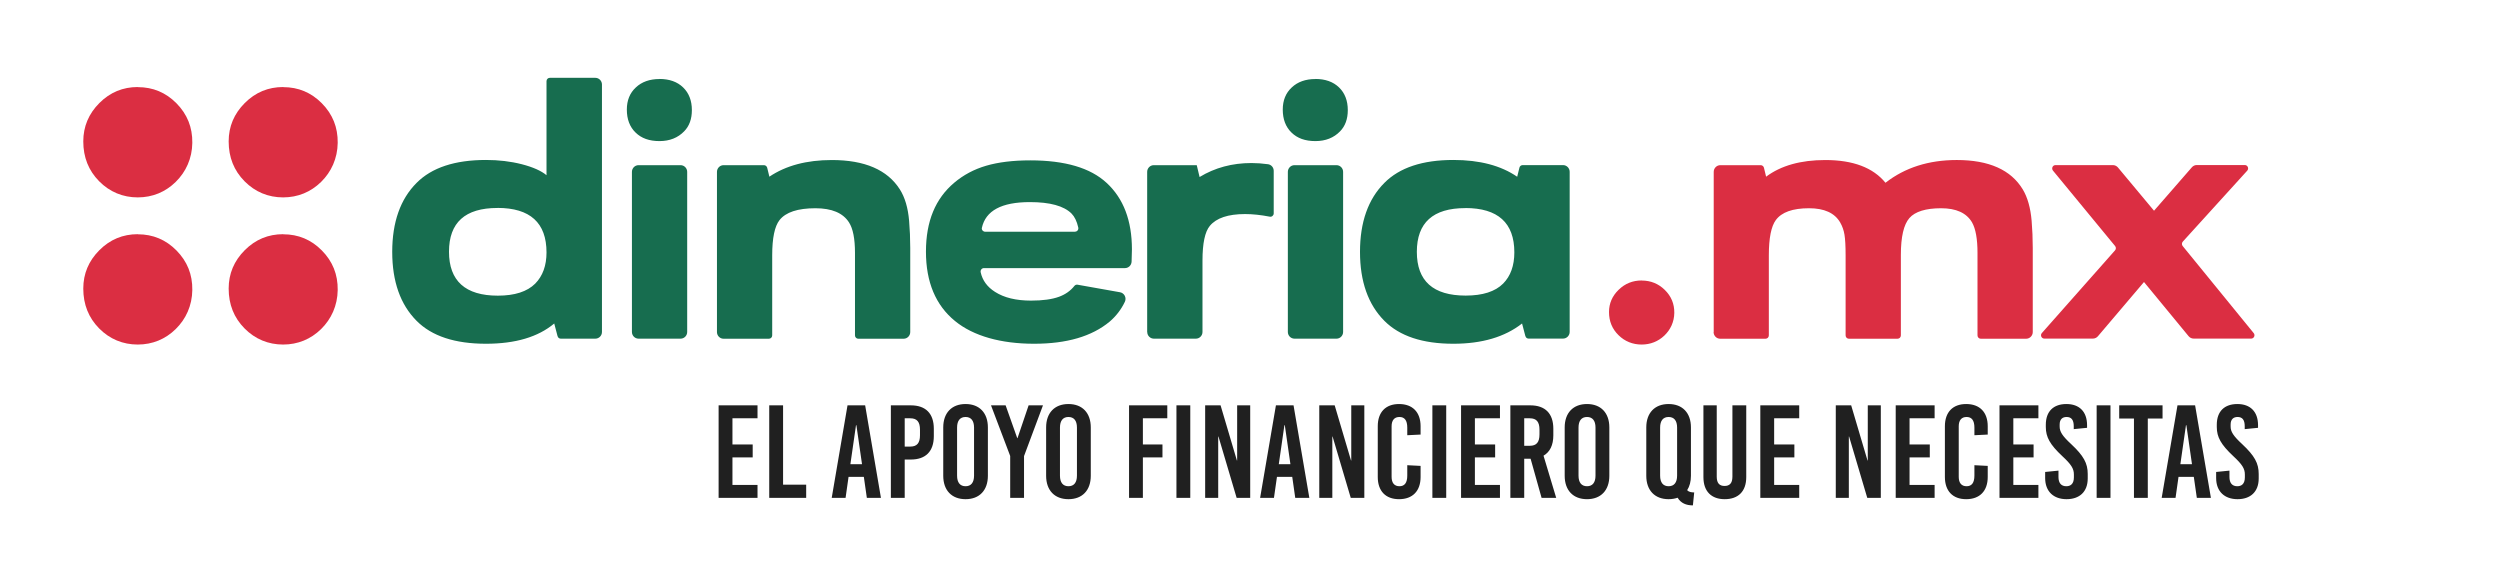
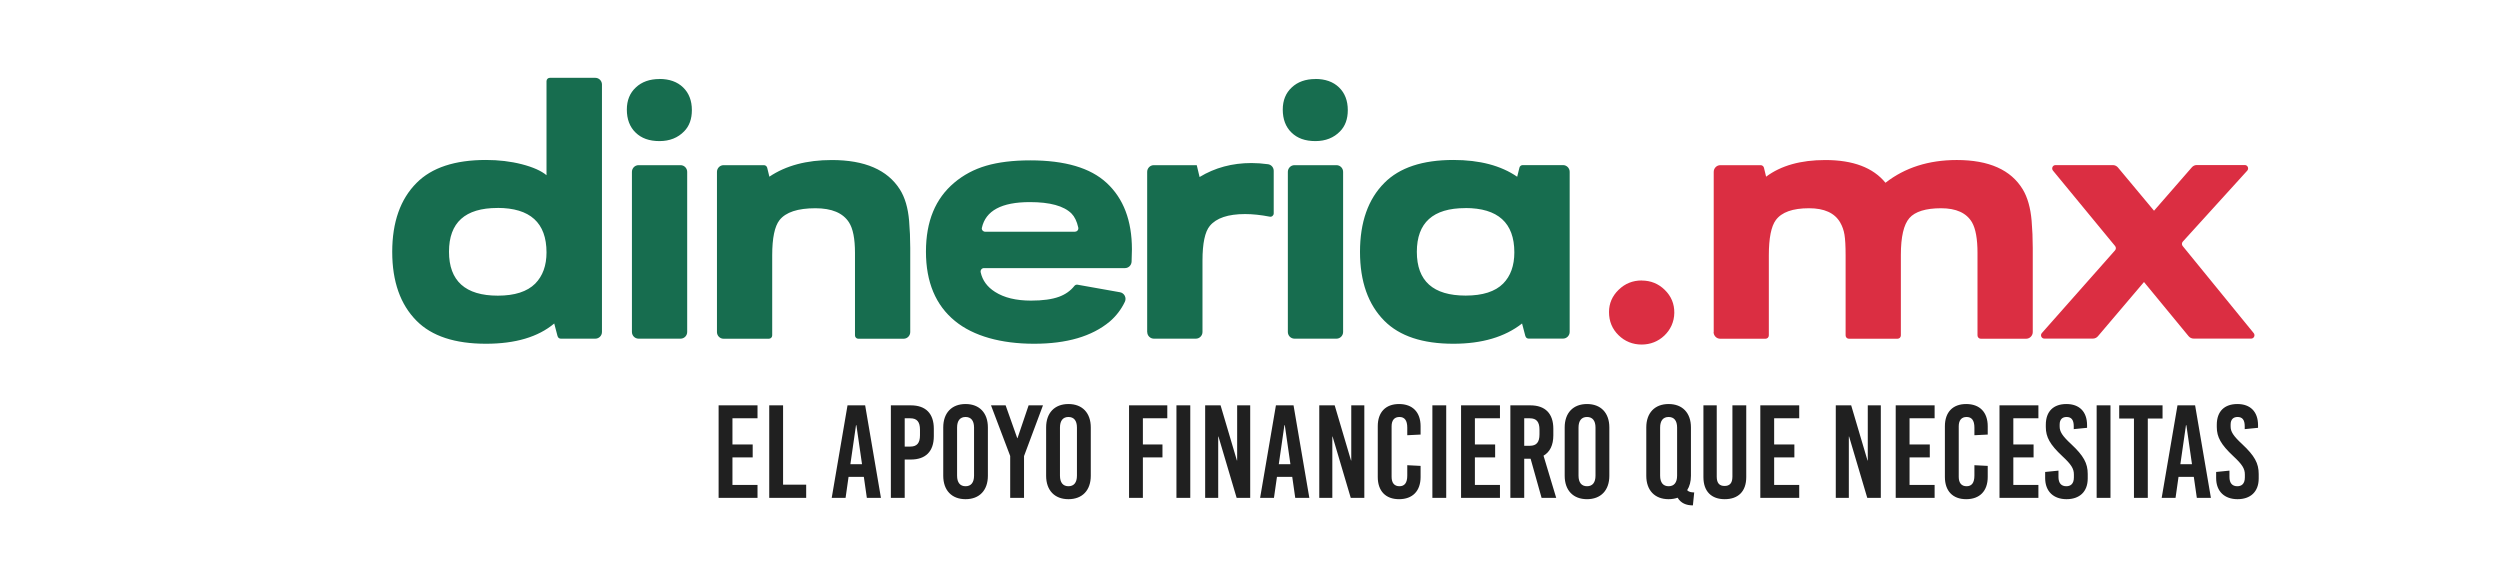
<svg xmlns="http://www.w3.org/2000/svg" width="144" height="33" viewBox="0 0 144 33" fill="none">
-   <path d="M7.94 5.019C8.81 5.019 9.553 5.331 10.163 5.948C10.785 6.579 11.09 7.335 11.077 8.231C11.065 9.127 10.709 9.903 10.118 10.481C9.528 11.058 8.785 11.37 7.934 11.37C7.083 11.37 6.321 11.058 5.711 10.441C5.102 9.824 4.797 9.06 4.797 8.145C4.797 7.289 5.108 6.552 5.724 5.935C6.34 5.318 7.077 5.013 7.94 5.013V5.019ZM7.94 13.495C8.81 13.495 9.553 13.807 10.163 14.425C10.785 15.055 11.09 15.811 11.077 16.707C11.065 17.603 10.709 18.379 10.118 18.957C9.528 19.534 8.785 19.846 7.934 19.846C7.083 19.846 6.321 19.534 5.711 18.917C5.102 18.3 4.797 17.537 4.797 16.621C4.797 15.765 5.108 15.028 5.724 14.411C6.34 13.794 7.077 13.489 7.94 13.489V13.495ZM16.315 5.019C17.185 5.019 17.927 5.331 18.537 5.948C19.16 6.579 19.464 7.335 19.452 8.231C19.439 9.127 19.083 9.903 18.493 10.481C17.902 11.058 17.159 11.37 16.308 11.37C15.457 11.37 14.695 11.058 14.086 10.441C13.476 9.824 13.171 9.06 13.171 8.145C13.171 7.289 13.482 6.552 14.098 5.935C14.714 5.318 15.451 5.013 16.315 5.013V5.019ZM16.315 13.495C17.185 13.495 17.927 13.807 18.537 14.425C19.16 15.055 19.464 15.811 19.452 16.707C19.439 17.603 19.083 18.379 18.493 18.957C17.902 19.534 17.159 19.846 16.308 19.846C15.457 19.846 14.695 19.534 14.086 18.917C13.476 18.3 13.171 17.537 13.171 16.621C13.171 15.765 13.482 15.028 14.098 14.411C14.714 13.794 15.451 13.489 16.315 13.489V13.495Z" fill="#DB2E42" />
  <path d="M32.114 19.36L31.924 18.633C30.996 19.411 29.688 19.8 27.992 19.8C26.205 19.8 24.87 19.361 23.995 18.479C23.06 17.539 22.592 16.214 22.592 14.507C22.592 12.8 23.06 11.471 23.995 10.535C24.87 9.653 26.205 9.214 27.992 9.214C28.722 9.214 29.41 9.295 30.056 9.46C30.699 9.626 31.174 9.838 31.479 10.092V4.676C31.479 4.568 31.562 4.483 31.669 4.483H34.292C34.502 4.483 34.673 4.657 34.673 4.868V19.122C34.673 19.334 34.502 19.507 34.292 19.507H32.3C32.258 19.507 32.218 19.493 32.185 19.468C32.152 19.442 32.128 19.405 32.118 19.365L32.114 19.36ZM28.653 11.979C26.79 11.979 25.862 12.819 25.862 14.499C25.862 16.179 26.802 17.03 28.676 17.03C29.646 17.03 30.364 16.799 30.828 16.337C31.262 15.897 31.479 15.296 31.479 14.541C31.479 12.831 30.536 11.976 28.653 11.976V11.979ZM37.984 4.548C38.555 4.548 39.011 4.71 39.346 5.034C39.68 5.357 39.852 5.793 39.852 6.344C39.852 6.856 39.703 7.264 39.407 7.565C39.045 7.938 38.57 8.127 37.985 8.127C37.399 8.127 36.946 7.965 36.612 7.638C36.273 7.311 36.106 6.868 36.106 6.313C36.106 5.785 36.277 5.357 36.623 5.038C36.965 4.714 37.422 4.552 37.984 4.552V4.548ZM36.399 19.122V9.899C36.399 9.687 36.57 9.514 36.779 9.514H39.202C39.41 9.514 39.582 9.687 39.582 9.899V19.122C39.582 19.334 39.41 19.507 39.202 19.507H36.779C36.678 19.506 36.582 19.466 36.511 19.394C36.44 19.322 36.399 19.224 36.399 19.122ZM41.297 19.122V9.899C41.297 9.687 41.468 9.514 41.677 9.514H44.004C44.092 9.514 44.167 9.576 44.19 9.66L44.316 10.177C45.267 9.537 46.464 9.218 47.913 9.218C49.81 9.218 51.118 9.784 51.833 10.912C52.122 11.367 52.301 11.968 52.365 12.719C52.407 13.22 52.43 13.74 52.43 14.283V19.125C52.43 19.338 52.259 19.511 52.05 19.511H49.437C49.412 19.511 49.388 19.506 49.364 19.497C49.341 19.487 49.32 19.473 49.303 19.455C49.285 19.437 49.271 19.416 49.261 19.392C49.252 19.369 49.247 19.343 49.247 19.318V14.568C49.247 13.755 49.133 13.166 48.901 12.808C48.552 12.265 47.909 11.995 46.966 11.995C45.95 11.995 45.262 12.222 44.901 12.677C44.62 13.035 44.479 13.713 44.479 14.703V19.318C44.479 19.426 44.395 19.511 44.289 19.511H41.677C41.576 19.511 41.479 19.47 41.408 19.398C41.337 19.326 41.297 19.228 41.296 19.126V19.122H41.297ZM64.799 15.443H56.673C56.548 15.443 56.461 15.562 56.487 15.685C56.59 16.152 56.864 16.529 57.316 16.814C57.841 17.149 58.529 17.315 59.385 17.315C60.058 17.315 60.598 17.242 61.005 17.092C61.37 16.957 61.662 16.749 61.883 16.471C61.904 16.444 61.931 16.423 61.962 16.41C61.994 16.397 62.028 16.393 62.062 16.398L64.514 16.834C64.572 16.844 64.627 16.868 64.675 16.904C64.722 16.939 64.761 16.986 64.788 17.039C64.815 17.092 64.829 17.151 64.83 17.211C64.831 17.271 64.817 17.33 64.792 17.384C64.583 17.823 64.285 18.211 63.917 18.525C62.894 19.376 61.446 19.8 59.56 19.8C57.674 19.8 56.073 19.364 55.008 18.49C53.894 17.581 53.335 16.248 53.335 14.495C53.335 12.742 53.879 11.44 54.966 10.523C55.495 10.077 56.107 9.749 56.807 9.545C57.506 9.341 58.35 9.237 59.343 9.237C61.343 9.237 62.807 9.668 63.742 10.535C64.712 11.429 65.199 12.708 65.199 14.364C65.199 14.503 65.191 14.734 65.18 15.069C65.176 15.169 65.135 15.264 65.064 15.334C64.993 15.403 64.898 15.443 64.799 15.443ZM61.925 13.343C62.05 13.343 62.138 13.224 62.107 13.101C62.027 12.746 61.898 12.48 61.719 12.299C61.278 11.86 60.476 11.641 59.32 11.641C57.693 11.641 56.773 12.133 56.556 13.124C56.529 13.239 56.628 13.347 56.742 13.347H61.925V13.343ZM66.077 19.122V9.899C66.077 9.687 66.248 9.514 66.457 9.514H68.933L69.096 10.196C69.978 9.66 70.975 9.391 72.085 9.391C72.389 9.391 72.708 9.414 73.043 9.46C73.133 9.474 73.215 9.52 73.275 9.59C73.334 9.66 73.366 9.749 73.366 9.841V12.292C73.366 12.32 73.359 12.348 73.347 12.374C73.335 12.399 73.317 12.422 73.296 12.44C73.274 12.458 73.249 12.471 73.221 12.478C73.194 12.485 73.166 12.486 73.138 12.48C72.621 12.38 72.146 12.33 71.716 12.33C70.739 12.33 70.062 12.557 69.685 13.012C69.404 13.351 69.263 14.018 69.263 15.015V19.122C69.263 19.334 69.092 19.507 68.883 19.507H66.461C66.36 19.506 66.264 19.466 66.193 19.394C66.121 19.322 66.081 19.224 66.081 19.122H66.077ZM75.766 4.548C76.336 4.548 76.792 4.71 77.127 5.034C77.461 5.357 77.633 5.793 77.633 6.344C77.633 6.856 77.484 7.264 77.188 7.565C76.827 7.938 76.351 8.127 75.766 8.127C75.18 8.127 74.728 7.965 74.393 7.638C74.054 7.311 73.887 6.868 73.887 6.313C73.887 5.785 74.058 5.357 74.404 5.038C74.746 4.714 75.203 4.552 75.766 4.552V4.548ZM74.18 19.122V9.899C74.18 9.687 74.351 9.514 74.56 9.514H76.983C77.192 9.514 77.363 9.687 77.363 9.899V19.122C77.363 19.334 77.192 19.507 76.983 19.507H74.56C74.46 19.506 74.363 19.466 74.292 19.394C74.221 19.322 74.18 19.224 74.18 19.122ZM87.861 19.36L87.671 18.633C86.679 19.411 85.359 19.8 83.716 19.8C81.941 19.8 80.618 19.361 79.739 18.479C78.804 17.539 78.336 16.214 78.336 14.507C78.336 12.8 78.804 11.471 79.739 10.535C80.614 9.653 81.941 9.214 83.716 9.214C85.23 9.214 86.454 9.537 87.39 10.181L87.519 9.657C87.538 9.572 87.618 9.51 87.705 9.51H90.033C90.241 9.51 90.413 9.684 90.413 9.896V19.118C90.413 19.33 90.241 19.503 90.032 19.503H88.047C88.005 19.504 87.965 19.49 87.931 19.465C87.898 19.439 87.875 19.402 87.865 19.361L87.861 19.36ZM84.401 11.987C82.541 11.987 81.61 12.827 81.61 14.507C81.61 16.186 82.549 17.026 84.423 17.026C85.401 17.026 86.124 16.795 86.583 16.333C87.009 15.901 87.226 15.3 87.226 14.537C87.226 12.835 86.283 11.983 84.401 11.983V11.987Z" fill="#176D4F" />
  <path d="M94.561 16.159C95.082 16.159 95.527 16.34 95.892 16.699C96.264 17.064 96.447 17.504 96.44 18.024C96.432 18.544 96.219 18.994 95.866 19.33C95.512 19.665 95.067 19.846 94.557 19.846C94.048 19.846 93.591 19.665 93.227 19.306C92.861 18.948 92.679 18.505 92.679 17.974C92.679 17.477 92.865 17.049 93.234 16.691C93.603 16.332 94.044 16.155 94.561 16.155V16.159ZM98.71 19.122V9.899C98.71 9.687 98.881 9.514 99.09 9.514H101.417C101.504 9.514 101.58 9.576 101.603 9.66L101.728 10.177C102.584 9.537 103.721 9.218 105.14 9.218C106.733 9.218 107.889 9.653 108.603 10.527C109.725 9.653 111.094 9.217 112.71 9.217C114.566 9.217 115.831 9.784 116.513 10.912C116.786 11.367 116.958 11.968 117.022 12.719C117.064 13.224 117.087 13.748 117.087 14.283V19.125C117.087 19.337 116.915 19.511 116.706 19.511H114.094C114.069 19.511 114.044 19.506 114.021 19.497C113.998 19.487 113.977 19.473 113.959 19.455C113.941 19.437 113.928 19.416 113.918 19.392C113.909 19.369 113.904 19.343 113.904 19.318V14.568C113.904 13.763 113.798 13.174 113.588 12.808C113.269 12.264 112.676 11.995 111.805 11.995C110.934 11.995 110.307 12.184 109.98 12.561C109.653 12.939 109.49 13.644 109.49 14.68V19.318C109.49 19.426 109.406 19.511 109.299 19.511H106.497C106.472 19.511 106.447 19.506 106.424 19.497C106.401 19.487 106.38 19.473 106.362 19.455C106.344 19.437 106.33 19.416 106.321 19.392C106.311 19.369 106.307 19.343 106.307 19.318V14.711C106.307 14.168 106.284 13.771 106.242 13.517C106.202 13.267 106.117 13.026 105.991 12.808C105.672 12.264 105.075 11.995 104.2 11.995C103.257 11.995 102.622 12.222 102.287 12.677C102.022 13.035 101.885 13.713 101.885 14.703V19.318C101.885 19.426 101.801 19.511 101.694 19.511H99.083C98.982 19.511 98.885 19.47 98.814 19.398C98.743 19.326 98.703 19.228 98.702 19.126L98.71 19.122ZM121.829 14.171L118.25 9.826C118.148 9.699 118.235 9.51 118.395 9.51H121.703C121.813 9.51 121.92 9.56 121.992 9.645L124.072 12.138L126.251 9.637C126.286 9.596 126.33 9.563 126.379 9.54C126.428 9.517 126.482 9.506 126.536 9.506H129.3C129.468 9.506 129.551 9.707 129.441 9.83L125.73 13.917C125.698 13.952 125.68 13.996 125.679 14.043C125.678 14.09 125.693 14.135 125.722 14.171L129.813 19.187C129.836 19.215 129.851 19.25 129.856 19.287C129.86 19.323 129.854 19.36 129.839 19.393C129.823 19.427 129.799 19.454 129.768 19.474C129.737 19.493 129.701 19.504 129.665 19.503H126.357C126.301 19.503 126.246 19.491 126.195 19.467C126.145 19.443 126.1 19.408 126.064 19.365L123.494 16.244L120.84 19.368C120.804 19.41 120.76 19.444 120.71 19.467C120.66 19.491 120.606 19.503 120.551 19.503H117.752C117.589 19.503 117.501 19.307 117.612 19.183L121.825 14.422C121.856 14.388 121.873 14.344 121.874 14.297C121.875 14.251 121.859 14.206 121.829 14.171Z" fill="#DB2E42" />
  <path d="M128.875 23.272C129.612 23.272 130.063 23.706 130.063 24.49V24.642L129.296 24.718V24.551C129.296 24.186 129.161 24.018 128.883 24.018C128.65 24.018 128.484 24.148 128.484 24.452V24.566C128.484 24.863 128.635 25.107 129.153 25.586C129.86 26.248 130.101 26.682 130.101 27.299V27.558C130.101 28.342 129.612 28.753 128.883 28.753C128.146 28.753 127.65 28.319 127.65 27.535V27.185L128.417 27.108V27.474C128.417 27.832 128.582 28.007 128.868 28.007C129.109 28.007 129.304 27.877 129.304 27.497V27.329C129.304 26.994 129.153 26.751 128.635 26.271C127.928 25.609 127.687 25.175 127.687 24.596V24.467C127.687 23.683 128.138 23.272 128.875 23.272ZM127.348 28.676H126.537L126.363 27.466H125.483L125.311 28.676H124.513L125.423 23.348H126.438L127.348 28.677L127.348 28.676ZM125.912 24.49L125.589 26.736H126.258L125.935 24.49H125.912ZM124.563 24.109H123.713V28.677H122.916V24.109H122.066V23.348H124.563L124.563 24.109ZM121.564 28.676H120.767V23.348H121.564V28.677V28.676ZM119.027 23.272C119.764 23.272 120.215 23.706 120.215 24.49V24.642L119.448 24.718V24.551C119.448 24.186 119.313 24.018 119.034 24.018C118.801 24.018 118.636 24.148 118.636 24.452V24.566C118.636 24.863 118.786 25.107 119.305 25.586C120.012 26.248 120.253 26.682 120.253 27.299V27.558C120.253 28.342 119.764 28.753 119.034 28.753C118.297 28.753 117.801 28.319 117.801 27.535V27.185L118.568 27.108V27.474C118.568 27.832 118.733 28.007 119.02 28.007C119.261 28.007 119.456 27.877 119.456 27.497V27.329C119.456 26.994 119.305 26.751 118.786 26.271C118.079 25.609 117.839 25.175 117.839 24.596V24.467C117.839 23.683 118.29 23.272 119.027 23.272ZM117.412 24.094H115.968V25.601H117.134V26.347H115.968V27.931H117.412V28.676H115.171V23.348H117.412V24.094ZM113.252 23.272C114.034 23.272 114.493 23.744 114.493 24.551V25.031L113.726 25.069V24.635C113.726 24.208 113.568 24.018 113.274 24.018C112.981 24.018 112.823 24.208 112.823 24.558V27.466C112.823 27.816 112.981 28.007 113.274 28.007C113.568 28.007 113.726 27.816 113.726 27.39V26.796L114.493 26.835V27.474C114.493 28.281 114.034 28.753 113.252 28.753C112.477 28.753 112.026 28.281 112.026 27.474V24.551C112.026 23.744 112.477 23.272 113.252 23.272ZM111.434 24.094H109.99V25.601H111.156V26.347H109.99V27.931H111.434V28.676H109.193V23.348H111.434V24.094ZM108.335 28.676H107.554L106.508 25.145H106.493V28.676H105.741V23.348H106.628L107.568 26.522H107.584V23.348H108.335V28.677V28.676ZM103.635 24.094H102.191V25.601H103.356V26.347H102.191V27.931H103.635V28.676H101.394V23.348H103.635V24.094ZM100.584 23.348V27.481C100.584 28.319 100.11 28.753 99.343 28.753C98.591 28.753 98.117 28.319 98.117 27.481V23.348H98.884V27.459C98.884 27.847 99.057 27.991 99.335 27.991C99.613 27.991 99.787 27.847 99.787 27.459V23.348H100.584ZM96.112 23.272C96.909 23.272 97.398 23.782 97.398 24.619V27.405C97.398 27.733 97.323 28.014 97.18 28.235C97.27 28.334 97.413 28.364 97.586 28.364L97.511 29.11C97.12 29.11 96.819 28.981 96.631 28.669C96.481 28.722 96.3 28.753 96.112 28.753C95.315 28.753 94.826 28.243 94.826 27.405V24.619C94.826 23.782 95.315 23.272 96.112 23.272ZM96.112 24.018C95.796 24.018 95.623 24.231 95.623 24.627V27.398C95.623 27.794 95.796 28.007 96.112 28.007C96.428 28.007 96.601 27.794 96.601 27.398V24.627C96.601 24.231 96.428 24.018 96.112 24.018ZM91.412 23.272C92.209 23.272 92.698 23.782 92.698 24.619V27.405C92.698 28.243 92.209 28.753 91.412 28.753C90.614 28.753 90.126 28.243 90.126 27.405V24.619C90.126 23.782 90.614 23.272 91.412 23.272ZM91.412 24.018C91.096 24.018 90.923 24.231 90.923 24.627V27.398C90.923 27.794 91.096 28.007 91.412 28.007C91.728 28.007 91.901 27.794 91.901 27.398V24.627C91.901 24.231 91.728 24.018 91.412 24.018ZM88.795 28.676L88.163 26.424H87.795V28.676H86.997V23.348H88.148C89.005 23.348 89.472 23.82 89.472 24.695V25.076C89.472 25.639 89.276 26.035 88.907 26.248L89.637 28.676H88.795ZM87.795 24.094V25.677H88.118C88.502 25.677 88.674 25.472 88.674 25.023V24.749C88.674 24.3 88.502 24.094 88.118 24.094H87.795ZM86.398 24.094H84.954V25.601H86.12V26.347H84.954V27.931H86.398V28.676H84.157V23.348H86.398V24.094ZM83.302 28.676H82.505V23.348H83.302V28.677V28.676ZM80.585 23.272C81.367 23.272 81.826 23.744 81.826 24.551V25.031L81.059 25.069V24.635C81.059 24.208 80.901 24.018 80.608 24.018C80.314 24.018 80.156 24.208 80.156 24.558V27.466C80.156 27.816 80.314 28.007 80.608 28.007C80.901 28.007 81.059 27.816 81.059 27.39V26.796L81.826 26.835V27.474C81.826 28.281 81.367 28.753 80.585 28.753C79.81 28.753 79.359 28.281 79.359 27.474V24.551C79.359 23.744 79.81 23.272 80.585 23.272ZM78.585 28.676H77.803L76.757 25.145H76.742V28.676H75.99V23.348H76.878L77.818 26.522H77.833V23.348H78.585V28.677V28.676ZM75.418 28.676H74.606L74.433 27.466H73.553L73.38 28.676H72.583L73.493 23.348H74.508L75.418 28.677V28.676ZM73.982 24.49L73.659 26.736H74.328L74.005 24.49H73.982ZM72.012 28.676H71.23L70.184 25.145H70.169V28.676H69.417V23.348H70.305L71.245 26.522H71.26V23.348H72.012V28.677L72.012 28.676ZM67.236 24.094H65.83V25.601H66.958V26.347H65.83V28.676H65.033V23.348H67.236V24.094ZM68.56 28.676H67.763V23.348H68.56V28.677V28.676ZM61.543 23.272C62.34 23.272 62.829 23.782 62.829 24.619V27.405C62.829 28.243 62.34 28.753 61.543 28.753C60.746 28.753 60.257 28.243 60.257 27.405V24.619C60.257 23.782 60.746 23.272 61.543 23.272ZM61.543 24.018C61.227 24.018 61.054 24.231 61.054 24.627V27.398C61.054 27.794 61.227 28.007 61.543 28.007C61.859 28.007 62.032 27.794 62.032 27.398V24.627C62.032 24.231 61.859 24.018 61.543 24.018ZM58.984 26.271V28.676H58.187V26.264L57.082 23.348H57.924L58.593 25.236H58.609L59.248 23.348H60.075L58.984 26.271ZM55.617 23.272C56.414 23.272 56.902 23.782 56.902 24.619V27.405C56.902 28.243 56.414 28.753 55.617 28.753C54.819 28.753 54.331 28.243 54.331 27.405V24.619C54.331 23.782 54.819 23.272 55.617 23.272ZM55.617 24.018C55.3 24.018 55.128 24.231 55.128 24.627V27.398C55.128 27.794 55.3 28.007 55.617 28.007C55.932 28.007 56.105 27.794 56.105 27.398V24.627C56.105 24.231 55.932 24.018 55.617 24.018ZM51.314 23.348H52.465C53.322 23.348 53.788 23.82 53.788 24.695V25.122C53.788 25.997 53.322 26.469 52.465 26.469H52.111V28.676H51.314V23.348ZM52.111 24.094V25.723H52.435C52.818 25.723 52.991 25.518 52.991 25.069V24.749C52.991 24.3 52.818 24.094 52.435 24.094L52.111 24.094ZM50.742 28.676H49.93L49.757 27.466H48.877L48.705 28.676H47.907L48.817 23.348H49.833L50.742 28.677L50.742 28.676ZM49.306 24.49L48.982 26.736H49.652L49.328 24.49H49.306ZM45.105 27.915H46.436V28.676H44.308V23.348H45.105V27.915ZM43.633 24.094H42.189V25.601H43.355V26.347H42.189V27.931H43.633V28.676H41.392V23.348H43.633V24.094Z" fill="#202020" />
</svg>